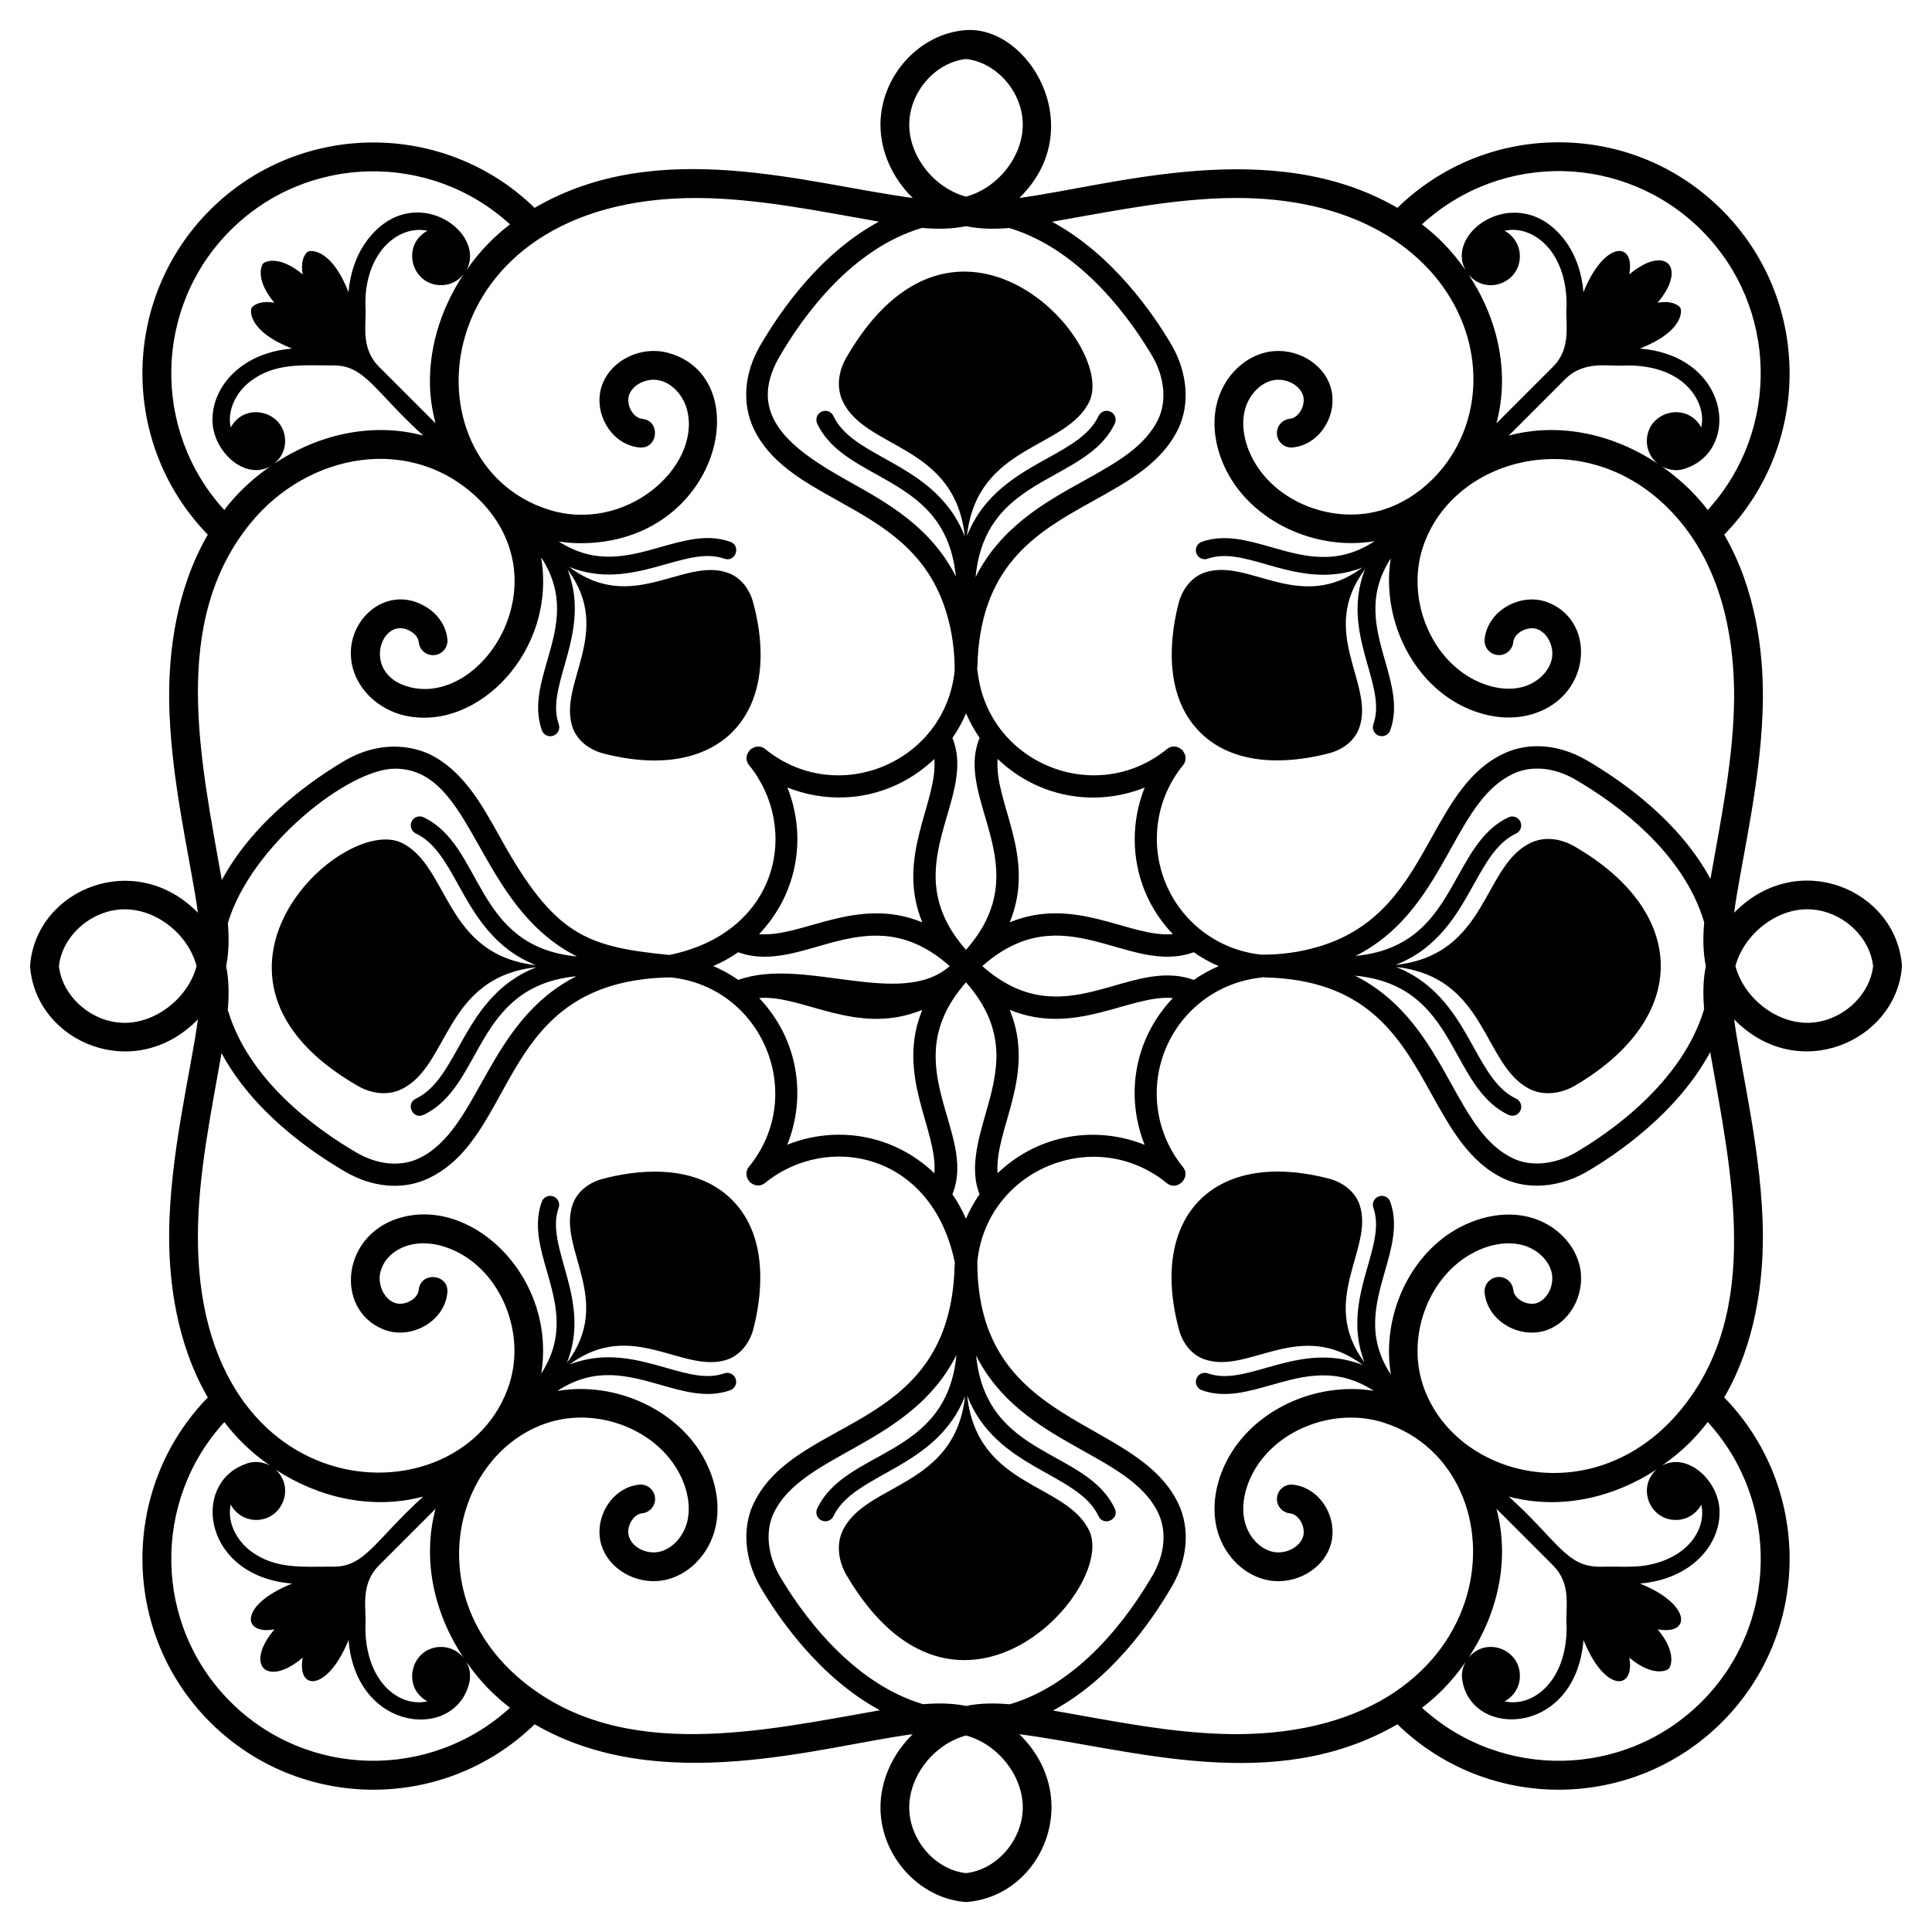
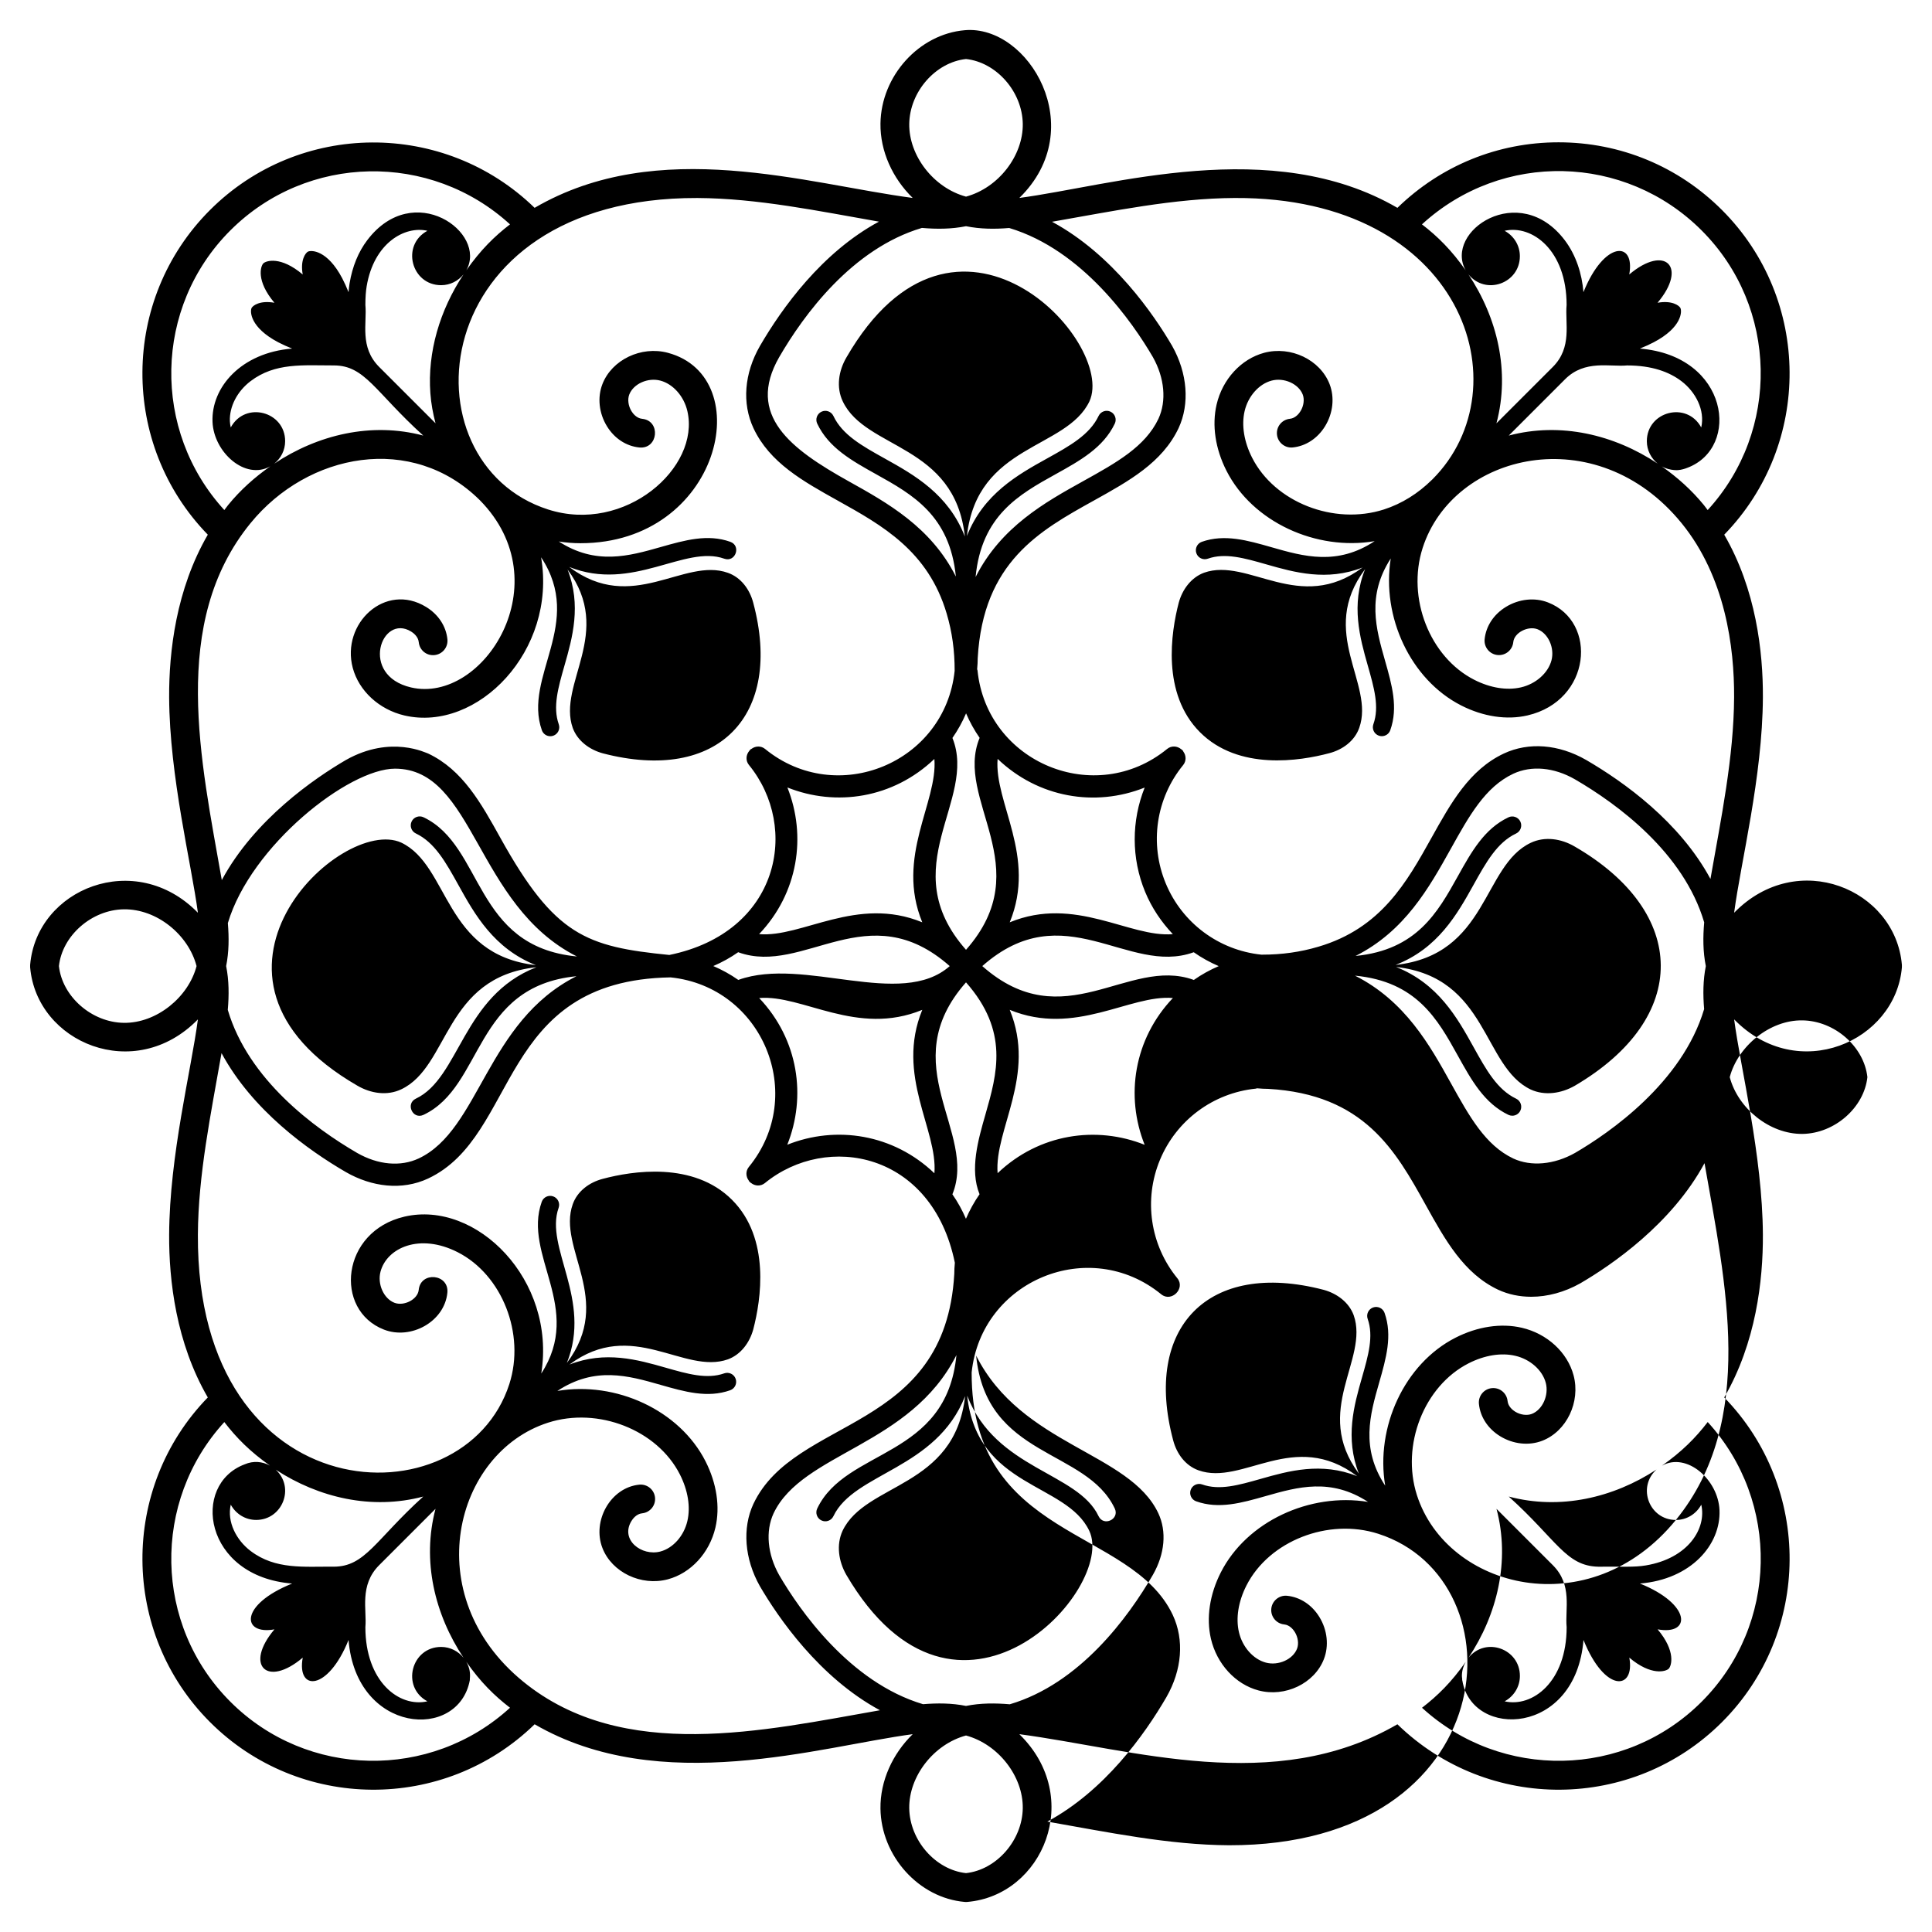
<svg xmlns="http://www.w3.org/2000/svg" fill="#000000" width="800px" height="800px" version="1.1" viewBox="144 144 512 512">
-   <path d="m648.02 400.34c0.016-0.215 0.016-0.43 0-0.645-1.707-20.078-27.703-30.969-44.457-13.809 1.777-13.523 7.508-35.906 7.621-57.055 0.062-12.152-1.84-28.652-10.246-43.133 23.277-23.941 23.105-62.34-0.582-86.031-11.574-11.578-26.965-17.953-43.336-17.953-16.078 0-31.191 6.18-42.691 17.367-33.32-19.371-75.836-5.84-100.19-2.625 18.863-18.414 2.461-45.941-14.453-44.453-12.156 1.031-22.18 12.129-22.352 24.734-0.098 7.34 3.215 14.52 8.543 19.719-28.129-3.715-67.312-16.535-100.2 2.621-23.945-23.277-62.336-23.105-86.027 0.586-23.691 23.691-23.859 62.09-0.578 86.031-8.41 14.484-10.309 30.984-10.246 43.137 0.113 21.055 5.91 44.055 7.621 57.055-16.562-16.969-42.738-6.406-44.457 13.809-0.016 0.215-0.016 0.43 0 0.645 1.699 19.977 27.723 30.957 44.457 13.809-1.777 13.523-7.512 35.91-7.621 57.055-0.062 12.152 1.84 28.652 10.246 43.133-23.281 23.945-23.109 62.344 0.582 86.031 23.621 23.621 61.973 23.973 86.031 0.582 33.32 19.352 75.707 5.863 100.19 2.625-5.328 5.199-8.641 12.387-8.543 19.723 0.172 12.605 10.199 23.703 22.352 24.734 0.105 0.008 0.215 0.016 0.324 0.016s0.215-0.004 0.32-0.016c20.078-1.703 30.973-27.703 13.809-44.457 29.973 3.961 67.52 16.344 100.19-2.625 24.051 23.383 62.402 23.047 86.031-0.582 23.691-23.691 23.863-62.09 0.578-86.035 8.406-14.48 10.309-30.98 10.246-43.133-0.109-21.059-5.91-44.055-7.617-57.055 16.859 17.273 42.781 5.898 44.457-13.805zm-471.2 14.723c-8.531-0.113-16.328-6.969-17.203-15.043 0.875-8.074 8.672-14.926 17.203-15.043 8.727-0.121 17.105 6.719 19.27 15.043-2.133 8.219-10.566 15.156-19.27 15.043zm418.13-210c20.352 20.352 20.844 53.078 1.605 74.105-0.34-0.441-0.656-0.891-1.012-1.324-3.246-3.981-7.055-7.379-11.172-10.254 2.309 1.301 4.816 0.973 4.426 0.973 0.578 0 1.762-0.336 2.344-0.582 14.238-5.324 11.004-29.691-12.562-31.602 1.32-0.531 2.566-1.086 3.68-1.672 7.551-3.969 7.512-8.238 7.055-9.105-0.328-0.621-2.219-2.062-6.047-1.367 8.031-9.492 2.016-15.547-7.496-7.496 1.641-9-6.672-8.93-12.141 4.688-0.391-4.844-1.957-9.82-4.965-13.785-12.059-15.883-32.047-2.332-26.25 7.992-3.723-5.32-7.438-8.996-11.582-12.176 21.27-19.488 53.848-18.668 74.117 1.605zm-11.645 61.801c-11.512-7.656-25.711-11.086-39.469-7.434l14.93-14.93c5.246-5.25 11.883-3.219 16.426-3.656 6.629 0 11.215 1.746 14.398 4.164 3.758 2.852 6.305 7.688 5.254 12.27-3.832-7.062-14.414-4.242-14.414 3.641 0.004 2.41 1.137 4.535 2.875 5.945zm-50.145-50.145c4.594 5.641 13.621 2.359 13.621-4.824 0-2.922-1.648-5.43-4.047-6.731 7.238-1.664 16.434 5.102 16.434 19.656-0.461 4.809 1.559 11.211-3.656 16.426l-14.938 14.934c3.672-13.793 0.207-27.996-7.414-39.461zm-61.938-20.25c60.547-0.289 76.707 50.215 52.418 74.531-0.062 0.062-0.129 0.117-0.191 0.18-3.613 3.562-7.934 6.305-12.691 7.832-13.258 4.254-28.922-1.891-34.926-13.699-2.156-4.238-2.863-8.637-1.992-12.379 0.914-3.93 3.785-7.172 7.141-8.066 3.297-0.883 7.148 0.844 8.254 3.68 0.5 1.285 0.273 3.019-0.582 4.41-0.344 0.559-1.305 1.875-2.824 2.027-2.098 0.211-3.629 2.078-3.418 4.176 0.211 2.098 2.106 3.637 4.176 3.418 3.465-0.348 6.59-2.398 8.574-5.633 2.121-3.457 2.562-7.633 1.188-11.168-2.508-6.445-10.273-10.164-17.328-8.285-6.102 1.629-11.051 7.008-12.609 13.711-1.277 5.492-0.348 11.73 2.625 17.57 6.91 13.582 23.754 21.273 39.258 18.637-9.938 6.555-18.758 4.07-27.324 1.613-6.402-1.832-12.449-3.562-18.477-1.438-1.234 0.438-1.883 1.793-1.445 3.031 0.438 1.238 1.785 1.883 3.031 1.445 4.594-1.625 9.688-0.164 15.586 1.523 7.348 2.102 15.965 4.512 25.43 0.805-16.695 12.438-30.297-2.758-42.004 1.383-3.434 1.273-5.75 4.438-6.711 7.945-2.043 7.832-4.59 24.109 5.633 34.332 10.223 10.223 26.461 7.637 34.254 5.555 3.551-0.926 6.711-3.242 7.945-6.715 4.188-11.707-11.074-25.312 1.559-42.066-3.809 9.516-1.395 18.176 0.703 25.551 1.676 5.887 3.121 10.969 1.484 15.547-0.441 1.234 0.199 2.594 1.438 3.035 0.266 0.094 0.531 0.137 0.801 0.137 0.973 0 1.891-0.605 2.234-1.574 2.152-6.016 0.434-12.055-1.387-18.449-2.418-8.488-4.871-17.223 1.52-27.07-2.484 15.414 5.191 32.098 18.688 38.965 5.836 2.969 12.078 3.902 17.566 2.625 16.867-3.926 18.68-24.781 5.422-29.938-3.539-1.379-7.715-0.93-11.168 1.188-3.234 1.98-5.285 5.106-5.633 8.57-0.207 2.098 1.32 3.969 3.418 4.176 2.106 0.211 3.969-1.32 4.176-3.418 0.254-2.543 3.945-4.379 6.438-3.406 2.836 1.105 4.559 4.957 3.68 8.25-0.895 3.359-4.137 6.231-8.066 7.144-3.746 0.867-8.137 0.16-12.379-1.996-11.809-6.004-17.953-21.672-13.699-34.926 8.074-25.164 45.98-34.371 68.629-6.59 11.625 14.27 13.984 32.961 13.918 46.125-0.086 15.93-3.457 32.121-6.269 48.156-8.152-15.125-22.902-25.691-32.969-31.543-7.254-4.156-15.191-4.773-21.781-1.691-9.125 4.293-14.012 13.062-19.184 22.348-6.562 11.773-13.348 23.949-29.941 28.844-4.781 1.422-9.676 2.113-14.957 2.113h-0.18c-11.293-1.176-21-8.402-25.344-18.891-4.356-10.516-2.59-22.527 4.617-31.352 0.867-1.066 0.82-2.523 0.043-3.582-0.059-0.09-0.078-0.195-0.145-0.277-0.07-0.086-0.168-0.125-0.246-0.203-0.027-0.023-0.039-0.059-0.066-0.082-0.027-0.023-0.062-0.027-0.094-0.047-1.062-0.902-2.621-1-3.734-0.086-19.055 15.555-47.785 3.652-50.258-20.816-0.012-0.109-0.07-0.199-0.094-0.309 0.102-1.082 0.148-2.125 0.148-2.93 1.441-25.477 16.371-33.766 30.805-41.781 9.305-5.168 18.098-10.051 22.418-19.156 0.004-0.008 0.008-0.016 0.012-0.023 2.992-6.441 2.363-14.574-1.703-21.789-4.816-8.258-15.715-24.207-31.832-32.902 16.027-2.785 32.355-6.219 48.426-6.301zm124.39 214.95c-5.812 19.516-25.113 32.812-34.215 38.117-5.531 3.117-11.652 3.668-16.371 1.477-7.394-3.516-11.625-11.133-16.52-19.949-5.574-10.039-12.105-21.793-25.418-28.508 16.309 1.559 21.879 11.508 27.242 21.184 3.609 6.504 7.019 12.652 13.418 15.707 0.328 0.156 0.68 0.23 1.02 0.23 0.887 0 1.738-0.496 2.144-1.352 0.562-1.184 0.062-2.602-1.121-3.164-5.027-2.402-7.938-7.648-11.309-13.723-4.281-7.719-9.367-16.777-20.504-21.18 24.426 2.75 22.859 26.352 35.676 32.473 3.742 1.719 8.098 1.043 11.652-0.98 30.746-18.016 30.09-46.016 0-63.414-3.559-2.086-7.91-2.762-11.652-0.98-12.84 6.074-11.254 29.688-35.82 32.359 11.234-4.363 16.336-13.441 20.637-21.168 3.371-6.055 6.281-11.285 11.312-13.66 1.184-0.562 1.691-1.977 1.129-3.16-0.562-1.184-1.98-1.691-3.16-1.129-6.402 3.027-9.816 9.156-13.43 15.645-5.348 9.609-10.902 19.492-27.086 21.094 13.078-6.598 19.484-18.078 25.238-28.398 4.902-8.801 9.141-16.398 16.543-19.883 4.824-2.254 10.785-1.719 16.34 1.461 11.246 6.539 28.809 19.387 34.27 37.91-0.336 3.898-0.34 7.762 0.434 11.605-0.754 3.762-0.766 7.559-0.449 11.387zm-148.27 35.965c-12.766-5.109-27.945-2.984-38.965 7.523-0.93-11.512 10.352-25.902 3.211-43.289 17.355 7.137 31.836-4.109 43.238-3.133-10.375 10.926-12.629 26.023-7.484 38.898zm-43.027-47.363c21.664-19.137 38.613 2.574 55.949-3.637 0.027-0.008 0.043-0.031 0.07-0.043 2.07 1.457 4.293 2.688 6.637 3.691-2.336 1-4.547 2.227-6.613 3.676-0.035-0.012-0.059-0.043-0.094-0.055-17.316-6.195-34.312 15.484-55.949-3.633zm-0.723 60.461c-1.418 2.035-2.621 4.211-3.606 6.504-0.98-2.285-2.18-4.453-3.59-6.481 6.731-16.496-15.719-34.289 3.606-56.172 11.441 12.957 8.258 24.16 5.148 35.016-1.895 6.613-4.223 14.594-1.559 21.133zm-58.402-51.992c11.484-0.977 25.867 10.273 43.223 3.129-7.144 17.41 4.152 31.824 3.211 43.309-10.891-10.418-26.047-12.734-38.988-7.562 5.086-12.703 3.027-27.828-7.445-38.875zm-5.449-4.832c-0.027 0.008-0.043 0.031-0.07 0.043-2.07-1.457-4.297-2.688-6.641-3.691 2.336-1 4.551-2.227 6.617-3.676 0.035 0.016 0.059 0.043 0.094 0.055 17.312 6.199 34.305-15.484 55.949 3.637-12.953 11.438-38.613-2.574-55.949 3.633zm12.926-50.969c12.895 5.152 28.008 2.879 38.953-7.559 0.93 11.512-10.352 25.906-3.211 43.293-17.336-7.125-31.852 4.109-43.238 3.129 10.391-10.93 12.613-26.027 7.496-38.863zm43.738-13.125c1.418-2.039 2.629-4.219 3.613-6.516 0.98 2.289 2.184 4.461 3.594 6.492-6.816 16.441 15.746 34.246-3.609 56.168-19.32-21.875 3.078-39.609-3.598-56.145zm51.078 40.816c1.754 4.231 4.285 7.965 7.328 11.176-11.488 0.977-25.859-10.273-43.223-3.133 7.195-17.535-4.164-31.688-3.211-43.312 10.742 10.273 25.809 12.855 38.973 7.602-3.496 8.77-3.594 18.668 0.133 27.668zm-62.523-203.54c0.117-8.531 6.969-16.328 15.043-17.203 8.074 0.875 14.926 8.672 15.043 17.203 0.109 8.324-6.336 16.895-15.043 19.27-8.652-2.352-15.156-10.902-15.043-19.27zm3.359 27.559c3.922 0.34 7.812 0.328 11.684-0.453 3.793 0.766 7.602 0.793 11.449 0.473 19.484 5.836 32.758 25.102 38.066 34.199 3.113 5.527 3.668 11.645 1.477 16.371-3.516 7.394-11.129 11.625-19.953 16.523-10.035 5.574-21.785 12.105-28.5 25.406 1.559-16.305 11.512-21.871 21.184-27.238 6.504-3.609 12.648-7.019 15.703-13.414 0.566-1.184 0.062-2.602-1.121-3.164-1.184-0.566-2.602-0.062-3.164 1.121-2.398 5.027-7.648 7.938-13.723 11.309-7.719 4.281-16.781 9.367-21.18 20.508 2.75-24.43 26.352-22.863 32.473-35.68 7.207-15.707-35.441-61.742-64.395-11.652-2.086 3.555-2.762 7.91-0.98 11.652 6.07 12.84 29.684 11.254 32.355 35.816-4.363-11.23-13.441-16.332-21.168-20.633-6.055-3.371-11.285-6.281-13.664-11.309-0.562-1.184-1.973-1.691-3.16-1.129-1.184 0.562-1.691 1.977-1.129 3.16 3.031 6.406 9.156 9.816 15.645 13.43 9.613 5.352 19.5 10.906 21.098 27.098-6.598-13.086-18.082-19.496-28.406-25.25-15.328-8.543-27.258-17.469-18.426-32.883 6.523-11.246 19.348-28.781 37.836-34.262zm-183.27 0.66c20.355-20.352 53.086-20.844 74.109-1.602-4.129 3.168-7.844 6.836-11.582 12.18 5.656-10.043-14.004-24.141-26.242-8-2.363 3.113-3.945 6.969-4.695 11.461-0.121 0.73-0.203 1.512-0.27 2.332-0.531-1.32-1.086-2.566-1.672-3.68-3.969-7.551-8.242-7.512-9.105-7.055-0.621 0.328-2.062 2.219-1.367 6.047-5.844-4.945-9.727-3.652-10.438-2.945-0.711 0.711-2.004 4.594 2.941 10.438-3.824-0.695-5.715 0.742-6.043 1.363-0.457 0.863-0.496 5.137 7.051 9.109 1.113 0.582 2.359 1.141 3.676 1.668-13.492 1.082-21.48 10.27-21.09 19.453 0.34 8.023 8.66 15.527 15.328 11.738-4.125 2.883-7.945 6.281-11.195 10.273-0.352 0.434-0.672 0.883-1.008 1.324-19.242-21.023-18.75-53.754 1.602-74.105zm53 43.145c0.199 2.715 0.684 5.375 1.371 7.969l-14.934-14.93c-5.266-5.266-3.191-11.598-3.656-16.426 0-1.992 0.109-3.566 0.34-4.961 1.926-11.484 10.105-16.074 16.094-14.695-7.062 3.832-4.242 14.414 3.637 14.414 2.41 0 4.535-1.133 5.945-2.867-6.301 9.477-9.59 20.621-8.797 31.496zm-52.895 9.07c-0.121-0.535-0.211-1.082-0.234-1.637-0.164-3.867 1.941-7.941 5.488-10.633 6.508-4.938 13.848-4.164 22.07-4.164 8.254 0 10.855 6.949 23.691 18.59-13.754-3.656-27.977-0.227-39.496 7.445 1.75-1.406 2.891-3.543 2.891-5.961 0.004-7.879-10.582-10.707-14.41-3.641zm5.219 25.395c15.254-18.719 42.859-23.902 60.793-6.109 21.574 21.875 0.934 54.066-18.242 49.617-13.734-3.195-7.875-19.66 0.027-14.812 0.559 0.344 1.875 1.305 2.023 2.82 0.207 2.094 2.035 3.641 4.176 3.418 2.098-0.211 3.629-2.078 3.418-4.176-0.344-3.465-2.398-6.59-5.629-8.57-10.855-6.668-22.582 4.398-19.457 16.141 1.629 6.102 7.008 11.051 13.711 12.613 19.34 4.484 40.43-17.188 36.199-41.926 11.574 17.488-4.832 31.602 0.207 45.84 0.344 0.977 1.258 1.582 2.238 1.582 0.262 0 0.527-0.043 0.793-0.137 1.234-0.438 1.883-1.793 1.445-3.031-1.621-4.594-0.164-9.688 1.523-15.586 2.106-7.348 4.512-15.965 0.805-25.43 12.434 16.695-2.758 30.293 1.383 42 1.273 3.434 4.438 5.75 7.945 6.711 30.668 8.008 47.871-10.016 39.887-39.883-0.926-3.551-3.242-6.715-6.711-7.945-11.703-4.188-25.309 11.074-42.066-1.559 16.809 6.731 30.621-5.934 41.098-2.188 2.969 1.055 4.547-3.414 1.598-4.473-6.004-2.152-12.051-0.43-18.449 1.387-8.473 2.41-17.188 4.859-27.004-1.473 1.902 0.301 3.824 0.457 5.742 0.457 37.102-0.004 47.211-44.055 23.152-50.465-7.055-1.879-14.82 1.84-17.328 8.285-1.375 3.539-0.93 7.715 1.188 11.172 1.98 3.234 5.106 5.285 8.57 5.633 5.035 0.512 5.777-7.094 0.762-7.594-1.52-0.152-2.481-1.469-2.824-2.027-0.852-1.395-1.082-3.125-0.582-4.414 1.102-2.836 4.945-4.562 8.25-3.68 3.359 0.895 6.231 4.137 7.144 8.066 3.488 15.016-16.547 32.629-36.918 26.082-38.598-12.387-33.172-82.742 39.539-82.543 15.953 0.082 32.148 3.465 48.148 6.266-15.129 8.152-25.699 22.902-31.551 32.973-4.156 7.254-4.773 15.191-1.691 21.781 4.293 9.125 13.066 14.012 22.352 19.188 11.773 6.562 23.953 13.348 28.844 29.938 1.441 4.848 2.125 9.809 2.109 15.16-2.559 24.414-31.223 36.223-50.238 20.703-1.066-0.875-2.539-0.82-3.598-0.027-0.082 0.055-0.176 0.07-0.254 0.137-0.078 0.062-0.113 0.152-0.184 0.223-0.004 0.004 0.027-0.055-0.168 0.203-0.887 1.062-0.977 2.606-0.066 3.715 13.504 16.535 8.137 44.371-21.102 50.344-22.02-2.188-30.375-5.106-44.73-30.953-5.168-9.305-10.051-18.098-19.16-22.418-0.402-0.062-9.82-5.062-21.809 1.695-8.258 4.816-24.211 15.715-32.902 31.832-5.523-31.547-13.875-68.215 7.594-94.562zm43.832 82.203c5.027 2.402 7.938 7.648 11.309 13.723 4.281 7.719 9.367 16.777 20.504 21.18-24.426-2.75-22.859-26.352-35.676-32.473-16.02-7.352-61.441 35.613-11.656 64.395 3.559 2.086 7.91 2.762 11.652 0.98 12.84-6.074 11.254-29.684 35.82-32.359-19.609 7.621-20.297 29.324-31.949 34.832-2.816 1.332-0.832 5.644 2.031 4.293 15.98-7.559 13.23-34.047 40.527-36.738-23.906 12.055-25.609 40.672-41.797 48.289-4.816 2.254-10.781 1.723-16.336-1.461-11.246-6.535-28.809-19.383-34.27-37.906 0.336-3.898 0.34-7.769-0.434-11.613 0.758-3.773 0.77-7.566 0.453-11.391 6.113-20.523 31.996-40.922 44.297-40.922 21.047 0 21.305 36.188 48.215 49.773-27.473-2.633-24.621-29.234-40.648-36.891-1.18-0.562-2.598-0.062-3.164 1.121-0.562 1.188-0.062 2.606 1.121 3.168zm-49.156 230.1c-20.352-20.352-20.844-53.082-1.602-74.109 3.199 4.164 6.84 7.844 12.105 11.543-2.043-1.121-4.41-1.332-6.695-0.352-14.328 5.352-10.871 29.734 12.562 31.602-14.137 5.684-13.309 13.707-4.688 12.141-8.031 9.492-2.019 15.547 7.496 7.496-1.645 9 6.676 8.93 12.141-4.688 2.012 24.898 29.152 26.832 32.145 10.629 0.016-0.098-0.012-0.188-0.004-0.289 0.148-1.43 0.031-2.84-0.934-4.555 3.738 5.344 7.426 8.98 11.586 12.18-21.027 19.242-53.762 18.754-74.113-1.598zm12.023-61.492c11.34 7.406 25.426 10.754 39.094 7.121-12.734 11.551-15.391 18.586-23.75 18.586h-0.027c-7.793-0.078-15.352 0.863-21.977-4.164-3.797-2.883-6.301-7.723-5.258-12.273 1.301 2.398 3.809 4.047 6.731 4.047 6.941 0.004 10.352-8.555 5.188-13.316zm49.77 49.84c-1.41-1.734-3.531-2.867-5.941-2.867-7.894 0-10.691 10.59-3.641 14.414-7.465 1.715-16.434-5.223-16.434-19.656 0.434-4.523-1.676-11.098 3.656-16.426l14.934-14.934c-3.656 13.762-0.223 27.969 7.426 39.469zm15.812 6.324c-28.051-22.852-18.199-60.672 6.586-68.625 13.25-4.258 28.922 1.891 34.926 13.699 2.156 4.242 2.867 8.637 1.992 12.379-0.914 3.93-3.785 7.172-7.144 8.066-4.934 1.32-10.742-3.07-7.668-8.094 0.344-0.559 1.305-1.875 2.824-2.027 2.098-0.211 3.629-2.078 3.418-4.176-0.207-2.098-2.07-3.621-4.176-3.418-7.641 0.762-12.547 9.637-9.758 16.801 2.508 6.445 10.277 10.16 17.324 8.285 6.102-1.625 11.051-7.008 12.613-13.711 1.277-5.488 0.344-11.727-2.625-17.57-6.906-13.586-23.766-21.273-39.266-18.637 9.941-6.562 18.762-4.074 27.332-1.621 6.406 1.832 12.457 3.566 18.477 1.434 1.234-0.438 1.883-1.793 1.445-3.031-0.438-1.238-1.789-1.883-3.031-1.445-4.594 1.625-9.688 0.164-15.586-1.523-7.352-2.106-15.969-4.516-25.43-0.809 16.695-12.434 30.293 2.758 42.004-1.383 3.434-1.273 5.75-4.434 6.711-7.945 2.043-7.832 4.59-24.109-5.633-34.332s-26.461-7.641-34.254-5.555c-3.551 0.926-6.711 3.242-7.949 6.715-4.188 11.707 11.074 25.312-1.559 42.066 6.731-16.812-5.938-30.621-2.188-41.098 0.441-1.234-0.199-2.594-1.438-3.035-1.234-0.441-2.594 0.199-3.035 1.434-5.078 14.195 11.145 28.141-0.129 45.516 3.992-24.797-17.164-46.031-36.258-41.582-16.824 3.918-18.754 24.754-5.426 29.938 7.156 2.781 16.039-2.106 16.801-9.758 0.5-5.019-7.094-5.781-7.594-0.758-0.25 2.531-3.934 4.379-6.441 3.402-2.836-1.105-4.555-4.957-3.68-8.25 1.68-6.301 10.34-10.289 20.445-5.152 11.809 6.004 17.953 21.672 13.699 34.926-11.914 37.133-82.934 34.633-82.543-39.539 0.082-15.914 3.453-32.094 6.266-48.148 8.152 15.129 22.906 25.695 32.973 31.543 6.82 3.906 14.805 4.953 21.781 1.691 24.188-11.379 18.293-52.559 64.262-53.301 24.355 2.531 36.309 31.156 20.727 50.238-0.875 1.07-0.82 2.547-0.02 3.606 0.051 0.082 0.07 0.172 0.129 0.246 0.062 0.078 0.152 0.113 0.223 0.184 0.035 0.031 0.051 0.078 0.086 0.109 0.043 0.031 0.094 0.043 0.133 0.074 1.059 0.871 2.59 0.957 3.699 0.055 16.457-13.434 44.34-8.23 50.344 21.109-0.102 1.082-0.148 2.129-0.148 2.945-2.387 42.141-42.176 37.648-53.223 60.941-0.004 0.008-0.008 0.016-0.012 0.02-2.992 6.441-2.363 14.57 1.703 21.789 4.816 8.258 15.715 24.211 31.832 32.902-30.582 5.356-68.02 14.023-94.543-7.59zm132.39 33.547c-0.117 8.531-6.969 16.332-15.043 17.203-8.074-0.871-14.926-8.672-15.043-17.203-0.113-8.359 6.375-16.914 15.043-19.27 8.652 2.356 15.156 10.902 15.043 19.27zm-3.438-27.539c-3.894-0.332-7.762-0.34-11.605 0.434-3.769-0.758-7.566-0.77-11.391-0.457-19.52-5.812-32.816-25.113-38.125-34.219-3.117-5.527-3.668-11.648-1.477-16.367 7.664-16.125 36.281-17.797 48.457-41.938-2.625 27.492-29.234 24.621-36.891 40.66-0.566 1.184-0.062 2.602 1.121 3.164 1.188 0.566 2.602 0.062 3.164-1.121 5.527-11.578 27.215-12.355 34.902-31.816-2.75 24.43-26.352 22.863-32.473 35.68-1.719 3.742-1.043 8.098 0.98 11.652 29.305 50.02 71.695 3.707 64.395-11.652-6.074-12.84-29.684-11.254-32.359-35.816 7.633 19.637 29.309 20.27 34.828 31.945 1.34 2.828 5.633 0.801 4.293-2.031-7.555-15.973-34.043-13.23-36.738-40.52 12.062 23.91 40.664 25.586 48.285 41.785 2.258 4.824 1.723 10.785-1.461 16.34-6.527 11.254-19.379 28.82-37.906 34.277zm183.35-0.68c-20.348 20.352-53.082 20.844-74.109 1.602 4.144-3.191 7.824-6.809 11.578-12.168-0.621 1.109-1.008 2.371-1.008 3.734 0 0.281 0.055 0.547 0.082 0.82 0.004 0.094-0.023 0.184-0.004 0.273 0.012 0.062 0.039 0.121 0.051 0.184 2.609 15.457 30.051 14.598 32.094-10.816 5.68 14.133 13.707 13.309 12.145 4.688 5.844 4.945 9.727 3.652 10.438 2.941s2.004-4.594-2.941-10.438c9.016 1.648 8.902-6.684-4.688-12.141 13.539-1.094 21.477-10.301 21.09-19.457-0.34-8.055-8.656-15.441-15.262-11.773 5.262-3.688 8.934-7.383 12.141-11.566 19.238 21.031 18.746 53.766-1.605 74.117zm-54.371-51.117 14.934 14.934c5.269 5.266 3.191 11.598 3.656 16.426 0 14.516-9.094 21.344-16.434 19.652 2.398-1.301 4.047-3.809 4.047-6.731 0-7.168-9.02-10.477-13.621-4.828 7.586-11.41 11.094-25.609 7.418-39.453zm47.539 2.949c2.922 0 5.43-1.648 6.731-4.047 1.441 6.289-3.449 14.215-14.699 16.094-3.148 0.527-6.125 0.277-12.602 0.34-8.574-0.191-10.961-7.082-23.719-18.59 13.633 3.629 27.715 0.324 39.152-7.16-5.219 4.723-1.879 13.363 5.137 13.363zm1.508-29.441c-22.797 27.984-60.641 18.293-68.629-6.586-4.25-13.254 1.895-28.922 13.699-34.926 4.242-2.156 8.633-2.867 12.379-1.992 3.93 0.914 7.172 3.785 8.066 7.144 0.879 3.289-0.844 7.144-3.68 8.25-1.285 0.5-3.016 0.273-4.41-0.582-0.559-0.344-1.875-1.305-2.027-2.824-0.207-2.098-2.066-3.629-4.176-3.418-2.098 0.211-3.625 2.082-3.418 4.18 0.348 3.465 2.398 6.586 5.633 8.57 3.457 2.117 7.629 2.566 11.168 1.188 6.445-2.508 10.164-10.281 8.285-17.324-1.625-6.106-7.008-11.055-13.711-12.613-5.488-1.277-11.73-0.344-17.566 2.625-13.574 6.902-21.258 23.734-18.645 39.223-6.539-9.93-4.055-18.742-1.602-27.305 1.832-6.406 3.566-12.453 1.434-18.477-0.438-1.238-1.793-1.883-3.031-1.449-1.234 0.438-1.883 1.793-1.445 3.031 1.621 4.594 0.164 9.688-1.523 15.586-2.106 7.348-4.512 15.961-0.809 25.422-12.426-16.691 2.762-30.289-1.379-41.996-1.273-3.434-4.438-5.746-7.945-6.711-30.664-8.008-47.871 10.016-39.887 39.883 0.926 3.551 3.242 6.711 6.711 7.945 11.707 4.188 25.312-11.078 42.066 1.559-9.52-3.812-18.176-1.398-25.551 0.699-5.883 1.676-10.961 3.125-15.547 1.484-1.23-0.438-2.594 0.203-3.035 1.434-0.441 1.234 0.199 2.594 1.438 3.035 6.016 2.152 12.055 0.43 18.445-1.387 8.504-2.422 17.25-4.871 27.109 1.547-15.434-2.508-32.141 5.168-39.012 18.684-2.969 5.84-3.898 12.082-2.625 17.566 1.559 6.703 6.508 12.086 12.613 13.711 7.043 1.875 14.816-1.84 17.324-8.285 1.375-3.535 0.934-7.711-1.188-11.168-1.98-3.234-5.106-5.285-8.57-5.633-2.074-0.207-3.965 1.32-4.176 3.418-0.207 2.098 1.32 3.965 3.418 4.176 1.52 0.152 2.481 1.469 2.824 2.027 0.852 1.395 1.082 3.125 0.578 4.414-1.102 2.836-4.949 4.559-8.25 3.68-3.359-0.895-6.231-4.137-7.144-8.066-0.871-3.738-0.164-8.137 1.992-12.379 6-11.809 21.676-17.957 34.926-13.699 38.191 12.258 33.52 82.648-39.539 82.543-15.965-0.082-32.203-3.473-48.16-6.269 15.129-8.148 25.703-22.906 31.555-32.973 4.156-7.254 4.769-15.191 1.691-21.781-11.004-23.383-53.441-19.848-53.301-64.285 2.555-24.379 31.199-36.246 50.238-20.703 2.723 2.223 6.469-1.562 4.273-4.25-7.203-8.82-8.973-20.836-4.617-31.352 4.356-10.516 14.102-17.758 25.434-18.902 0.102-0.012 0.184-0.066 0.285-0.086 1.078 0.102 2.125 0.148 2.941 0.148h0.016c25.477 1.441 33.766 16.371 41.781 30.805 5.168 9.305 10.051 18.094 19.156 22.418 0.004 0 0.012 0.004 0.02 0.008 2.691 1.25 5.672 1.867 8.762 1.867 4.309 0 8.824-1.203 13.027-3.574 8.258-4.816 24.207-15.711 32.902-31.832 5.527 31.547 13.875 68.215-7.594 94.559zm14.277-117.35c2.172-8.258 10.684-15.199 19.27-15.043 8.531 0.113 16.328 6.969 17.207 15.043-0.875 8.074-8.672 14.926-17.207 15.043-8.742 0.082-17.102-6.793-19.27-15.043z" />
+   <path d="m648.02 400.34c0.016-0.215 0.016-0.43 0-0.645-1.707-20.078-27.703-30.969-44.457-13.809 1.777-13.523 7.508-35.906 7.621-57.055 0.062-12.152-1.84-28.652-10.246-43.133 23.277-23.941 23.105-62.34-0.582-86.031-11.574-11.578-26.965-17.953-43.336-17.953-16.078 0-31.191 6.18-42.691 17.367-33.32-19.371-75.836-5.84-100.19-2.625 18.863-18.414 2.461-45.941-14.453-44.453-12.156 1.031-22.18 12.129-22.352 24.734-0.098 7.34 3.215 14.52 8.543 19.719-28.129-3.715-67.312-16.535-100.2 2.621-23.945-23.277-62.336-23.105-86.027 0.586-23.691 23.691-23.859 62.09-0.578 86.031-8.41 14.484-10.309 30.984-10.246 43.137 0.113 21.055 5.91 44.055 7.621 57.055-16.562-16.969-42.738-6.406-44.457 13.809-0.016 0.215-0.016 0.43 0 0.645 1.699 19.977 27.723 30.957 44.457 13.809-1.777 13.523-7.512 35.91-7.621 57.055-0.062 12.152 1.84 28.652 10.246 43.133-23.281 23.945-23.109 62.344 0.582 86.031 23.621 23.621 61.973 23.973 86.031 0.582 33.32 19.352 75.707 5.863 100.19 2.625-5.328 5.199-8.641 12.387-8.543 19.723 0.172 12.605 10.199 23.703 22.352 24.734 0.105 0.008 0.215 0.016 0.324 0.016s0.215-0.004 0.32-0.016c20.078-1.703 30.973-27.703 13.809-44.457 29.973 3.961 67.52 16.344 100.19-2.625 24.051 23.383 62.402 23.047 86.031-0.582 23.691-23.691 23.863-62.09 0.578-86.035 8.406-14.48 10.309-30.98 10.246-43.133-0.109-21.059-5.91-44.055-7.617-57.055 16.859 17.273 42.781 5.898 44.457-13.805zm-471.2 14.723c-8.531-0.113-16.328-6.969-17.203-15.043 0.875-8.074 8.672-14.926 17.203-15.043 8.727-0.121 17.105 6.719 19.27 15.043-2.133 8.219-10.566 15.156-19.27 15.043zm418.13-210c20.352 20.352 20.844 53.078 1.605 74.105-0.34-0.441-0.656-0.891-1.012-1.324-3.246-3.981-7.055-7.379-11.172-10.254 2.309 1.301 4.816 0.973 4.426 0.973 0.578 0 1.762-0.336 2.344-0.582 14.238-5.324 11.004-29.691-12.562-31.602 1.32-0.531 2.566-1.086 3.68-1.672 7.551-3.969 7.512-8.238 7.055-9.105-0.328-0.621-2.219-2.062-6.047-1.367 8.031-9.492 2.016-15.547-7.496-7.496 1.641-9-6.672-8.93-12.141 4.688-0.391-4.844-1.957-9.82-4.965-13.785-12.059-15.883-32.047-2.332-26.25 7.992-3.723-5.32-7.438-8.996-11.582-12.176 21.27-19.488 53.848-18.668 74.117 1.605zm-11.645 61.801c-11.512-7.656-25.711-11.086-39.469-7.434l14.93-14.93c5.246-5.25 11.883-3.219 16.426-3.656 6.629 0 11.215 1.746 14.398 4.164 3.758 2.852 6.305 7.688 5.254 12.27-3.832-7.062-14.414-4.242-14.414 3.641 0.004 2.41 1.137 4.535 2.875 5.945zm-50.145-50.145c4.594 5.641 13.621 2.359 13.621-4.824 0-2.922-1.648-5.43-4.047-6.731 7.238-1.664 16.434 5.102 16.434 19.656-0.461 4.809 1.559 11.211-3.656 16.426l-14.938 14.934c3.672-13.793 0.207-27.996-7.414-39.461zm-61.938-20.25c60.547-0.289 76.707 50.215 52.418 74.531-0.062 0.062-0.129 0.117-0.191 0.18-3.613 3.562-7.934 6.305-12.691 7.832-13.258 4.254-28.922-1.891-34.926-13.699-2.156-4.238-2.863-8.637-1.992-12.379 0.914-3.93 3.785-7.172 7.141-8.066 3.297-0.883 7.148 0.844 8.254 3.68 0.5 1.285 0.273 3.019-0.582 4.41-0.344 0.559-1.305 1.875-2.824 2.027-2.098 0.211-3.629 2.078-3.418 4.176 0.211 2.098 2.106 3.637 4.176 3.418 3.465-0.348 6.59-2.398 8.574-5.633 2.121-3.457 2.562-7.633 1.188-11.168-2.508-6.445-10.273-10.164-17.328-8.285-6.102 1.629-11.051 7.008-12.609 13.711-1.277 5.492-0.348 11.73 2.625 17.57 6.91 13.582 23.754 21.273 39.258 18.637-9.938 6.555-18.758 4.07-27.324 1.613-6.402-1.832-12.449-3.562-18.477-1.438-1.234 0.438-1.883 1.793-1.445 3.031 0.438 1.238 1.785 1.883 3.031 1.445 4.594-1.625 9.688-0.164 15.586 1.523 7.348 2.102 15.965 4.512 25.43 0.805-16.695 12.438-30.297-2.758-42.004 1.383-3.434 1.273-5.75 4.438-6.711 7.945-2.043 7.832-4.59 24.109 5.633 34.332 10.223 10.223 26.461 7.637 34.254 5.555 3.551-0.926 6.711-3.242 7.945-6.715 4.188-11.707-11.074-25.312 1.559-42.066-3.809 9.516-1.395 18.176 0.703 25.551 1.676 5.887 3.121 10.969 1.484 15.547-0.441 1.234 0.199 2.594 1.438 3.035 0.266 0.094 0.531 0.137 0.801 0.137 0.973 0 1.891-0.605 2.234-1.574 2.152-6.016 0.434-12.055-1.387-18.449-2.418-8.488-4.871-17.223 1.52-27.07-2.484 15.414 5.191 32.098 18.688 38.965 5.836 2.969 12.078 3.902 17.566 2.625 16.867-3.926 18.68-24.781 5.422-29.938-3.539-1.379-7.715-0.93-11.168 1.188-3.234 1.98-5.285 5.106-5.633 8.57-0.207 2.098 1.32 3.969 3.418 4.176 2.106 0.211 3.969-1.32 4.176-3.418 0.254-2.543 3.945-4.379 6.438-3.406 2.836 1.105 4.559 4.957 3.68 8.25-0.895 3.359-4.137 6.231-8.066 7.144-3.746 0.867-8.137 0.16-12.379-1.996-11.809-6.004-17.953-21.672-13.699-34.926 8.074-25.164 45.98-34.371 68.629-6.59 11.625 14.27 13.984 32.961 13.918 46.125-0.086 15.93-3.457 32.121-6.269 48.156-8.152-15.125-22.902-25.691-32.969-31.543-7.254-4.156-15.191-4.773-21.781-1.691-9.125 4.293-14.012 13.062-19.184 22.348-6.562 11.773-13.348 23.949-29.941 28.844-4.781 1.422-9.676 2.113-14.957 2.113h-0.18c-11.293-1.176-21-8.402-25.344-18.891-4.356-10.516-2.59-22.527 4.617-31.352 0.867-1.066 0.82-2.523 0.043-3.582-0.059-0.09-0.078-0.195-0.145-0.277-0.07-0.086-0.168-0.125-0.246-0.203-0.027-0.023-0.039-0.059-0.066-0.082-0.027-0.023-0.062-0.027-0.094-0.047-1.062-0.902-2.621-1-3.734-0.086-19.055 15.555-47.785 3.652-50.258-20.816-0.012-0.109-0.07-0.199-0.094-0.309 0.102-1.082 0.148-2.125 0.148-2.93 1.441-25.477 16.371-33.766 30.805-41.781 9.305-5.168 18.098-10.051 22.418-19.156 0.004-0.008 0.008-0.016 0.012-0.023 2.992-6.441 2.363-14.574-1.703-21.789-4.816-8.258-15.715-24.207-31.832-32.902 16.027-2.785 32.355-6.219 48.426-6.301zm124.39 214.95c-5.812 19.516-25.113 32.812-34.215 38.117-5.531 3.117-11.652 3.668-16.371 1.477-7.394-3.516-11.625-11.133-16.52-19.949-5.574-10.039-12.105-21.793-25.418-28.508 16.309 1.559 21.879 11.508 27.242 21.184 3.609 6.504 7.019 12.652 13.418 15.707 0.328 0.156 0.68 0.23 1.02 0.23 0.887 0 1.738-0.496 2.144-1.352 0.562-1.184 0.062-2.602-1.121-3.164-5.027-2.402-7.938-7.648-11.309-13.723-4.281-7.719-9.367-16.777-20.504-21.18 24.426 2.75 22.859 26.352 35.676 32.473 3.742 1.719 8.098 1.043 11.652-0.98 30.746-18.016 30.09-46.016 0-63.414-3.559-2.086-7.91-2.762-11.652-0.98-12.84 6.074-11.254 29.688-35.82 32.359 11.234-4.363 16.336-13.441 20.637-21.168 3.371-6.055 6.281-11.285 11.312-13.66 1.184-0.562 1.691-1.977 1.129-3.16-0.562-1.184-1.98-1.691-3.16-1.129-6.402 3.027-9.816 9.156-13.43 15.645-5.348 9.609-10.902 19.492-27.086 21.094 13.078-6.598 19.484-18.078 25.238-28.398 4.902-8.801 9.141-16.398 16.543-19.883 4.824-2.254 10.785-1.719 16.34 1.461 11.246 6.539 28.809 19.387 34.27 37.91-0.336 3.898-0.34 7.762 0.434 11.605-0.754 3.762-0.766 7.559-0.449 11.387zm-148.27 35.965c-12.766-5.109-27.945-2.984-38.965 7.523-0.93-11.512 10.352-25.902 3.211-43.289 17.355 7.137 31.836-4.109 43.238-3.133-10.375 10.926-12.629 26.023-7.484 38.898zm-43.027-47.363c21.664-19.137 38.613 2.574 55.949-3.637 0.027-0.008 0.043-0.031 0.07-0.043 2.07 1.457 4.293 2.688 6.637 3.691-2.336 1-4.547 2.227-6.613 3.676-0.035-0.012-0.059-0.043-0.094-0.055-17.316-6.195-34.312 15.484-55.949-3.633zm-0.723 60.461c-1.418 2.035-2.621 4.211-3.606 6.504-0.98-2.285-2.18-4.453-3.59-6.481 6.731-16.496-15.719-34.289 3.606-56.172 11.441 12.957 8.258 24.16 5.148 35.016-1.895 6.613-4.223 14.594-1.559 21.133zm-58.402-51.992c11.484-0.977 25.867 10.273 43.223 3.129-7.144 17.41 4.152 31.824 3.211 43.309-10.891-10.418-26.047-12.734-38.988-7.562 5.086-12.703 3.027-27.828-7.445-38.875zm-5.449-4.832c-0.027 0.008-0.043 0.031-0.07 0.043-2.07-1.457-4.297-2.688-6.641-3.691 2.336-1 4.551-2.227 6.617-3.676 0.035 0.016 0.059 0.043 0.094 0.055 17.312 6.199 34.305-15.484 55.949 3.637-12.953 11.438-38.613-2.574-55.949 3.633zm12.926-50.969c12.895 5.152 28.008 2.879 38.953-7.559 0.93 11.512-10.352 25.906-3.211 43.293-17.336-7.125-31.852 4.109-43.238 3.129 10.391-10.93 12.613-26.027 7.496-38.863zm43.738-13.125c1.418-2.039 2.629-4.219 3.613-6.516 0.98 2.289 2.184 4.461 3.594 6.492-6.816 16.441 15.746 34.246-3.609 56.168-19.32-21.875 3.078-39.609-3.598-56.145zm51.078 40.816c1.754 4.231 4.285 7.965 7.328 11.176-11.488 0.977-25.859-10.273-43.223-3.133 7.195-17.535-4.164-31.688-3.211-43.312 10.742 10.273 25.809 12.855 38.973 7.602-3.496 8.77-3.594 18.668 0.133 27.668zm-62.523-203.54c0.117-8.531 6.969-16.328 15.043-17.203 8.074 0.875 14.926 8.672 15.043 17.203 0.109 8.324-6.336 16.895-15.043 19.27-8.652-2.352-15.156-10.902-15.043-19.27zm3.359 27.559c3.922 0.34 7.812 0.328 11.684-0.453 3.793 0.766 7.602 0.793 11.449 0.473 19.484 5.836 32.758 25.102 38.066 34.199 3.113 5.527 3.668 11.645 1.477 16.371-3.516 7.394-11.129 11.625-19.953 16.523-10.035 5.574-21.785 12.105-28.5 25.406 1.559-16.305 11.512-21.871 21.184-27.238 6.504-3.609 12.648-7.019 15.703-13.414 0.566-1.184 0.062-2.602-1.121-3.164-1.184-0.566-2.602-0.062-3.164 1.121-2.398 5.027-7.648 7.938-13.723 11.309-7.719 4.281-16.781 9.367-21.18 20.508 2.75-24.43 26.352-22.863 32.473-35.68 7.207-15.707-35.441-61.742-64.395-11.652-2.086 3.555-2.762 7.91-0.98 11.652 6.07 12.84 29.684 11.254 32.355 35.816-4.363-11.23-13.441-16.332-21.168-20.633-6.055-3.371-11.285-6.281-13.664-11.309-0.562-1.184-1.973-1.691-3.16-1.129-1.184 0.562-1.691 1.977-1.129 3.16 3.031 6.406 9.156 9.816 15.645 13.43 9.613 5.352 19.5 10.906 21.098 27.098-6.598-13.086-18.082-19.496-28.406-25.25-15.328-8.543-27.258-17.469-18.426-32.883 6.523-11.246 19.348-28.781 37.836-34.262zm-183.27 0.66c20.355-20.352 53.086-20.844 74.109-1.602-4.129 3.168-7.844 6.836-11.582 12.18 5.656-10.043-14.004-24.141-26.242-8-2.363 3.113-3.945 6.969-4.695 11.461-0.121 0.73-0.203 1.512-0.27 2.332-0.531-1.32-1.086-2.566-1.672-3.68-3.969-7.551-8.242-7.512-9.105-7.055-0.621 0.328-2.062 2.219-1.367 6.047-5.844-4.945-9.727-3.652-10.438-2.945-0.711 0.711-2.004 4.594 2.941 10.438-3.824-0.695-5.715 0.742-6.043 1.363-0.457 0.863-0.496 5.137 7.051 9.109 1.113 0.582 2.359 1.141 3.676 1.668-13.492 1.082-21.48 10.27-21.09 19.453 0.34 8.023 8.66 15.527 15.328 11.738-4.125 2.883-7.945 6.281-11.195 10.273-0.352 0.434-0.672 0.883-1.008 1.324-19.242-21.023-18.75-53.754 1.602-74.105zm53 43.145c0.199 2.715 0.684 5.375 1.371 7.969l-14.934-14.93c-5.266-5.266-3.191-11.598-3.656-16.426 0-1.992 0.109-3.566 0.34-4.961 1.926-11.484 10.105-16.074 16.094-14.695-7.062 3.832-4.242 14.414 3.637 14.414 2.41 0 4.535-1.133 5.945-2.867-6.301 9.477-9.59 20.621-8.797 31.496zm-52.895 9.07c-0.121-0.535-0.211-1.082-0.234-1.637-0.164-3.867 1.941-7.941 5.488-10.633 6.508-4.938 13.848-4.164 22.07-4.164 8.254 0 10.855 6.949 23.691 18.59-13.754-3.656-27.977-0.227-39.496 7.445 1.75-1.406 2.891-3.543 2.891-5.961 0.004-7.879-10.582-10.707-14.41-3.641zm5.219 25.395c15.254-18.719 42.859-23.902 60.793-6.109 21.574 21.875 0.934 54.066-18.242 49.617-13.734-3.195-7.875-19.66 0.027-14.812 0.559 0.344 1.875 1.305 2.023 2.82 0.207 2.094 2.035 3.641 4.176 3.418 2.098-0.211 3.629-2.078 3.418-4.176-0.344-3.465-2.398-6.59-5.629-8.57-10.855-6.668-22.582 4.398-19.457 16.141 1.629 6.102 7.008 11.051 13.711 12.613 19.34 4.484 40.43-17.188 36.199-41.926 11.574 17.488-4.832 31.602 0.207 45.84 0.344 0.977 1.258 1.582 2.238 1.582 0.262 0 0.527-0.043 0.793-0.137 1.234-0.438 1.883-1.793 1.445-3.031-1.621-4.594-0.164-9.688 1.523-15.586 2.106-7.348 4.512-15.965 0.805-25.43 12.434 16.695-2.758 30.293 1.383 42 1.273 3.434 4.438 5.75 7.945 6.711 30.668 8.008 47.871-10.016 39.887-39.883-0.926-3.551-3.242-6.715-6.711-7.945-11.703-4.188-25.309 11.074-42.066-1.559 16.809 6.731 30.621-5.934 41.098-2.188 2.969 1.055 4.547-3.414 1.598-4.473-6.004-2.152-12.051-0.43-18.449 1.387-8.473 2.41-17.188 4.859-27.004-1.473 1.902 0.301 3.824 0.457 5.742 0.457 37.102-0.004 47.211-44.055 23.152-50.465-7.055-1.879-14.82 1.84-17.328 8.285-1.375 3.539-0.93 7.715 1.188 11.172 1.98 3.234 5.106 5.285 8.57 5.633 5.035 0.512 5.777-7.094 0.762-7.594-1.52-0.152-2.481-1.469-2.824-2.027-0.852-1.395-1.082-3.125-0.582-4.414 1.102-2.836 4.945-4.562 8.25-3.68 3.359 0.895 6.231 4.137 7.144 8.066 3.488 15.016-16.547 32.629-36.918 26.082-38.598-12.387-33.172-82.742 39.539-82.543 15.953 0.082 32.148 3.465 48.148 6.266-15.129 8.152-25.699 22.902-31.551 32.973-4.156 7.254-4.773 15.191-1.691 21.781 4.293 9.125 13.066 14.012 22.352 19.188 11.773 6.562 23.953 13.348 28.844 29.938 1.441 4.848 2.125 9.809 2.109 15.16-2.559 24.414-31.223 36.223-50.238 20.703-1.066-0.875-2.539-0.82-3.598-0.027-0.082 0.055-0.176 0.07-0.254 0.137-0.078 0.062-0.113 0.152-0.184 0.223-0.004 0.004 0.027-0.055-0.168 0.203-0.887 1.062-0.977 2.606-0.066 3.715 13.504 16.535 8.137 44.371-21.102 50.344-22.02-2.188-30.375-5.106-44.73-30.953-5.168-9.305-10.051-18.098-19.16-22.418-0.402-0.062-9.82-5.062-21.809 1.695-8.258 4.816-24.211 15.715-32.902 31.832-5.523-31.547-13.875-68.215 7.594-94.562zm43.832 82.203c5.027 2.402 7.938 7.648 11.309 13.723 4.281 7.719 9.367 16.777 20.504 21.18-24.426-2.75-22.859-26.352-35.676-32.473-16.02-7.352-61.441 35.613-11.656 64.395 3.559 2.086 7.91 2.762 11.652 0.98 12.84-6.074 11.254-29.684 35.82-32.359-19.609 7.621-20.297 29.324-31.949 34.832-2.816 1.332-0.832 5.644 2.031 4.293 15.98-7.559 13.23-34.047 40.527-36.738-23.906 12.055-25.609 40.672-41.797 48.289-4.816 2.254-10.781 1.723-16.336-1.461-11.246-6.535-28.809-19.383-34.27-37.906 0.336-3.898 0.34-7.769-0.434-11.613 0.758-3.773 0.77-7.566 0.453-11.391 6.113-20.523 31.996-40.922 44.297-40.922 21.047 0 21.305 36.188 48.215 49.773-27.473-2.633-24.621-29.234-40.648-36.891-1.18-0.562-2.598-0.062-3.164 1.121-0.562 1.188-0.062 2.606 1.121 3.168zm-49.156 230.1c-20.352-20.352-20.844-53.082-1.602-74.109 3.199 4.164 6.84 7.844 12.105 11.543-2.043-1.121-4.41-1.332-6.695-0.352-14.328 5.352-10.871 29.734 12.562 31.602-14.137 5.684-13.309 13.707-4.688 12.141-8.031 9.492-2.019 15.547 7.496 7.496-1.645 9 6.676 8.93 12.141-4.688 2.012 24.898 29.152 26.832 32.145 10.629 0.016-0.098-0.012-0.188-0.004-0.289 0.148-1.43 0.031-2.84-0.934-4.555 3.738 5.344 7.426 8.98 11.586 12.18-21.027 19.242-53.762 18.754-74.113-1.598zm12.023-61.492c11.34 7.406 25.426 10.754 39.094 7.121-12.734 11.551-15.391 18.586-23.75 18.586h-0.027c-7.793-0.078-15.352 0.863-21.977-4.164-3.797-2.883-6.301-7.723-5.258-12.273 1.301 2.398 3.809 4.047 6.731 4.047 6.941 0.004 10.352-8.555 5.188-13.316zm49.77 49.84c-1.41-1.734-3.531-2.867-5.941-2.867-7.894 0-10.691 10.59-3.641 14.414-7.465 1.715-16.434-5.223-16.434-19.656 0.434-4.523-1.676-11.098 3.656-16.426l14.934-14.934c-3.656 13.762-0.223 27.969 7.426 39.469zm15.812 6.324c-28.051-22.852-18.199-60.672 6.586-68.625 13.25-4.258 28.922 1.891 34.926 13.699 2.156 4.242 2.867 8.637 1.992 12.379-0.914 3.93-3.785 7.172-7.144 8.066-4.934 1.32-10.742-3.07-7.668-8.094 0.344-0.559 1.305-1.875 2.824-2.027 2.098-0.211 3.629-2.078 3.418-4.176-0.207-2.098-2.07-3.621-4.176-3.418-7.641 0.762-12.547 9.637-9.758 16.801 2.508 6.445 10.277 10.16 17.324 8.285 6.102-1.625 11.051-7.008 12.613-13.711 1.277-5.488 0.344-11.727-2.625-17.57-6.906-13.586-23.766-21.273-39.266-18.637 9.941-6.562 18.762-4.074 27.332-1.621 6.406 1.832 12.457 3.566 18.477 1.434 1.234-0.438 1.883-1.793 1.445-3.031-0.438-1.238-1.789-1.883-3.031-1.445-4.594 1.625-9.688 0.164-15.586-1.523-7.352-2.106-15.969-4.516-25.43-0.809 16.695-12.434 30.293 2.758 42.004-1.383 3.434-1.273 5.75-4.434 6.711-7.945 2.043-7.832 4.59-24.109-5.633-34.332s-26.461-7.641-34.254-5.555c-3.551 0.926-6.711 3.242-7.949 6.715-4.188 11.707 11.074 25.312-1.559 42.066 6.731-16.812-5.938-30.621-2.188-41.098 0.441-1.234-0.199-2.594-1.438-3.035-1.234-0.441-2.594 0.199-3.035 1.434-5.078 14.195 11.145 28.141-0.129 45.516 3.992-24.797-17.164-46.031-36.258-41.582-16.824 3.918-18.754 24.754-5.426 29.938 7.156 2.781 16.039-2.106 16.801-9.758 0.5-5.019-7.094-5.781-7.594-0.758-0.25 2.531-3.934 4.379-6.441 3.402-2.836-1.105-4.555-4.957-3.68-8.25 1.68-6.301 10.34-10.289 20.445-5.152 11.809 6.004 17.953 21.672 13.699 34.926-11.914 37.133-82.934 34.633-82.543-39.539 0.082-15.914 3.453-32.094 6.266-48.148 8.152 15.129 22.906 25.695 32.973 31.543 6.82 3.906 14.805 4.953 21.781 1.691 24.188-11.379 18.293-52.559 64.262-53.301 24.355 2.531 36.309 31.156 20.727 50.238-0.875 1.07-0.82 2.547-0.02 3.606 0.051 0.082 0.07 0.172 0.129 0.246 0.062 0.078 0.152 0.113 0.223 0.184 0.035 0.031 0.051 0.078 0.086 0.109 0.043 0.031 0.094 0.043 0.133 0.074 1.059 0.871 2.59 0.957 3.699 0.055 16.457-13.434 44.34-8.23 50.344 21.109-0.102 1.082-0.148 2.129-0.148 2.945-2.387 42.141-42.176 37.648-53.223 60.941-0.004 0.008-0.008 0.016-0.012 0.02-2.992 6.441-2.363 14.57 1.703 21.789 4.816 8.258 15.715 24.211 31.832 32.902-30.582 5.356-68.02 14.023-94.543-7.59zm132.39 33.547c-0.117 8.531-6.969 16.332-15.043 17.203-8.074-0.871-14.926-8.672-15.043-17.203-0.113-8.359 6.375-16.914 15.043-19.27 8.652 2.356 15.156 10.902 15.043 19.27zm-3.438-27.539c-3.894-0.332-7.762-0.34-11.605 0.434-3.769-0.758-7.566-0.77-11.391-0.457-19.52-5.812-32.816-25.113-38.125-34.219-3.117-5.527-3.668-11.648-1.477-16.367 7.664-16.125 36.281-17.797 48.457-41.938-2.625 27.492-29.234 24.621-36.891 40.66-0.566 1.184-0.062 2.602 1.121 3.164 1.188 0.566 2.602 0.062 3.164-1.121 5.527-11.578 27.215-12.355 34.902-31.816-2.75 24.43-26.352 22.863-32.473 35.68-1.719 3.742-1.043 8.098 0.98 11.652 29.305 50.02 71.695 3.707 64.395-11.652-6.074-12.84-29.684-11.254-32.359-35.816 7.633 19.637 29.309 20.27 34.828 31.945 1.34 2.828 5.633 0.801 4.293-2.031-7.555-15.973-34.043-13.23-36.738-40.52 12.062 23.91 40.664 25.586 48.285 41.785 2.258 4.824 1.723 10.785-1.461 16.34-6.527 11.254-19.379 28.82-37.906 34.277zm183.35-0.68c-20.348 20.352-53.082 20.844-74.109 1.602 4.144-3.191 7.824-6.809 11.578-12.168-0.621 1.109-1.008 2.371-1.008 3.734 0 0.281 0.055 0.547 0.082 0.82 0.004 0.094-0.023 0.184-0.004 0.273 0.012 0.062 0.039 0.121 0.051 0.184 2.609 15.457 30.051 14.598 32.094-10.816 5.68 14.133 13.707 13.309 12.145 4.688 5.844 4.945 9.727 3.652 10.438 2.941s2.004-4.594-2.941-10.438c9.016 1.648 8.902-6.684-4.688-12.141 13.539-1.094 21.477-10.301 21.09-19.457-0.34-8.055-8.656-15.441-15.262-11.773 5.262-3.688 8.934-7.383 12.141-11.566 19.238 21.031 18.746 53.766-1.605 74.117zm-54.371-51.117 14.934 14.934c5.269 5.266 3.191 11.598 3.656 16.426 0 14.516-9.094 21.344-16.434 19.652 2.398-1.301 4.047-3.809 4.047-6.731 0-7.168-9.02-10.477-13.621-4.828 7.586-11.41 11.094-25.609 7.418-39.453zm47.539 2.949c2.922 0 5.43-1.648 6.731-4.047 1.441 6.289-3.449 14.215-14.699 16.094-3.148 0.527-6.125 0.277-12.602 0.34-8.574-0.191-10.961-7.082-23.719-18.59 13.633 3.629 27.715 0.324 39.152-7.16-5.219 4.723-1.879 13.363 5.137 13.363zc-22.797 27.984-60.641 18.293-68.629-6.586-4.25-13.254 1.895-28.922 13.699-34.926 4.242-2.156 8.633-2.867 12.379-1.992 3.93 0.914 7.172 3.785 8.066 7.144 0.879 3.289-0.844 7.144-3.68 8.25-1.285 0.5-3.016 0.273-4.41-0.582-0.559-0.344-1.875-1.305-2.027-2.824-0.207-2.098-2.066-3.629-4.176-3.418-2.098 0.211-3.625 2.082-3.418 4.18 0.348 3.465 2.398 6.586 5.633 8.57 3.457 2.117 7.629 2.566 11.168 1.188 6.445-2.508 10.164-10.281 8.285-17.324-1.625-6.106-7.008-11.055-13.711-12.613-5.488-1.277-11.73-0.344-17.566 2.625-13.574 6.902-21.258 23.734-18.645 39.223-6.539-9.93-4.055-18.742-1.602-27.305 1.832-6.406 3.566-12.453 1.434-18.477-0.438-1.238-1.793-1.883-3.031-1.449-1.234 0.438-1.883 1.793-1.445 3.031 1.621 4.594 0.164 9.688-1.523 15.586-2.106 7.348-4.512 15.961-0.809 25.422-12.426-16.691 2.762-30.289-1.379-41.996-1.273-3.434-4.438-5.746-7.945-6.711-30.664-8.008-47.871 10.016-39.887 39.883 0.926 3.551 3.242 6.711 6.711 7.945 11.707 4.188 25.312-11.078 42.066 1.559-9.52-3.812-18.176-1.398-25.551 0.699-5.883 1.676-10.961 3.125-15.547 1.484-1.23-0.438-2.594 0.203-3.035 1.434-0.441 1.234 0.199 2.594 1.438 3.035 6.016 2.152 12.055 0.43 18.445-1.387 8.504-2.422 17.25-4.871 27.109 1.547-15.434-2.508-32.141 5.168-39.012 18.684-2.969 5.84-3.898 12.082-2.625 17.566 1.559 6.703 6.508 12.086 12.613 13.711 7.043 1.875 14.816-1.84 17.324-8.285 1.375-3.535 0.934-7.711-1.188-11.168-1.98-3.234-5.106-5.285-8.57-5.633-2.074-0.207-3.965 1.32-4.176 3.418-0.207 2.098 1.32 3.965 3.418 4.176 1.52 0.152 2.481 1.469 2.824 2.027 0.852 1.395 1.082 3.125 0.578 4.414-1.102 2.836-4.949 4.559-8.25 3.68-3.359-0.895-6.231-4.137-7.144-8.066-0.871-3.738-0.164-8.137 1.992-12.379 6-11.809 21.676-17.957 34.926-13.699 38.191 12.258 33.52 82.648-39.539 82.543-15.965-0.082-32.203-3.473-48.16-6.269 15.129-8.148 25.703-22.906 31.555-32.973 4.156-7.254 4.769-15.191 1.691-21.781-11.004-23.383-53.441-19.848-53.301-64.285 2.555-24.379 31.199-36.246 50.238-20.703 2.723 2.223 6.469-1.562 4.273-4.25-7.203-8.82-8.973-20.836-4.617-31.352 4.356-10.516 14.102-17.758 25.434-18.902 0.102-0.012 0.184-0.066 0.285-0.086 1.078 0.102 2.125 0.148 2.941 0.148h0.016c25.477 1.441 33.766 16.371 41.781 30.805 5.168 9.305 10.051 18.094 19.156 22.418 0.004 0 0.012 0.004 0.02 0.008 2.691 1.25 5.672 1.867 8.762 1.867 4.309 0 8.824-1.203 13.027-3.574 8.258-4.816 24.207-15.711 32.902-31.832 5.527 31.547 13.875 68.215-7.594 94.559zm14.277-117.35c2.172-8.258 10.684-15.199 19.27-15.043 8.531 0.113 16.328 6.969 17.207 15.043-0.875 8.074-8.672 14.926-17.207 15.043-8.742 0.082-17.102-6.793-19.27-15.043z" />
</svg>